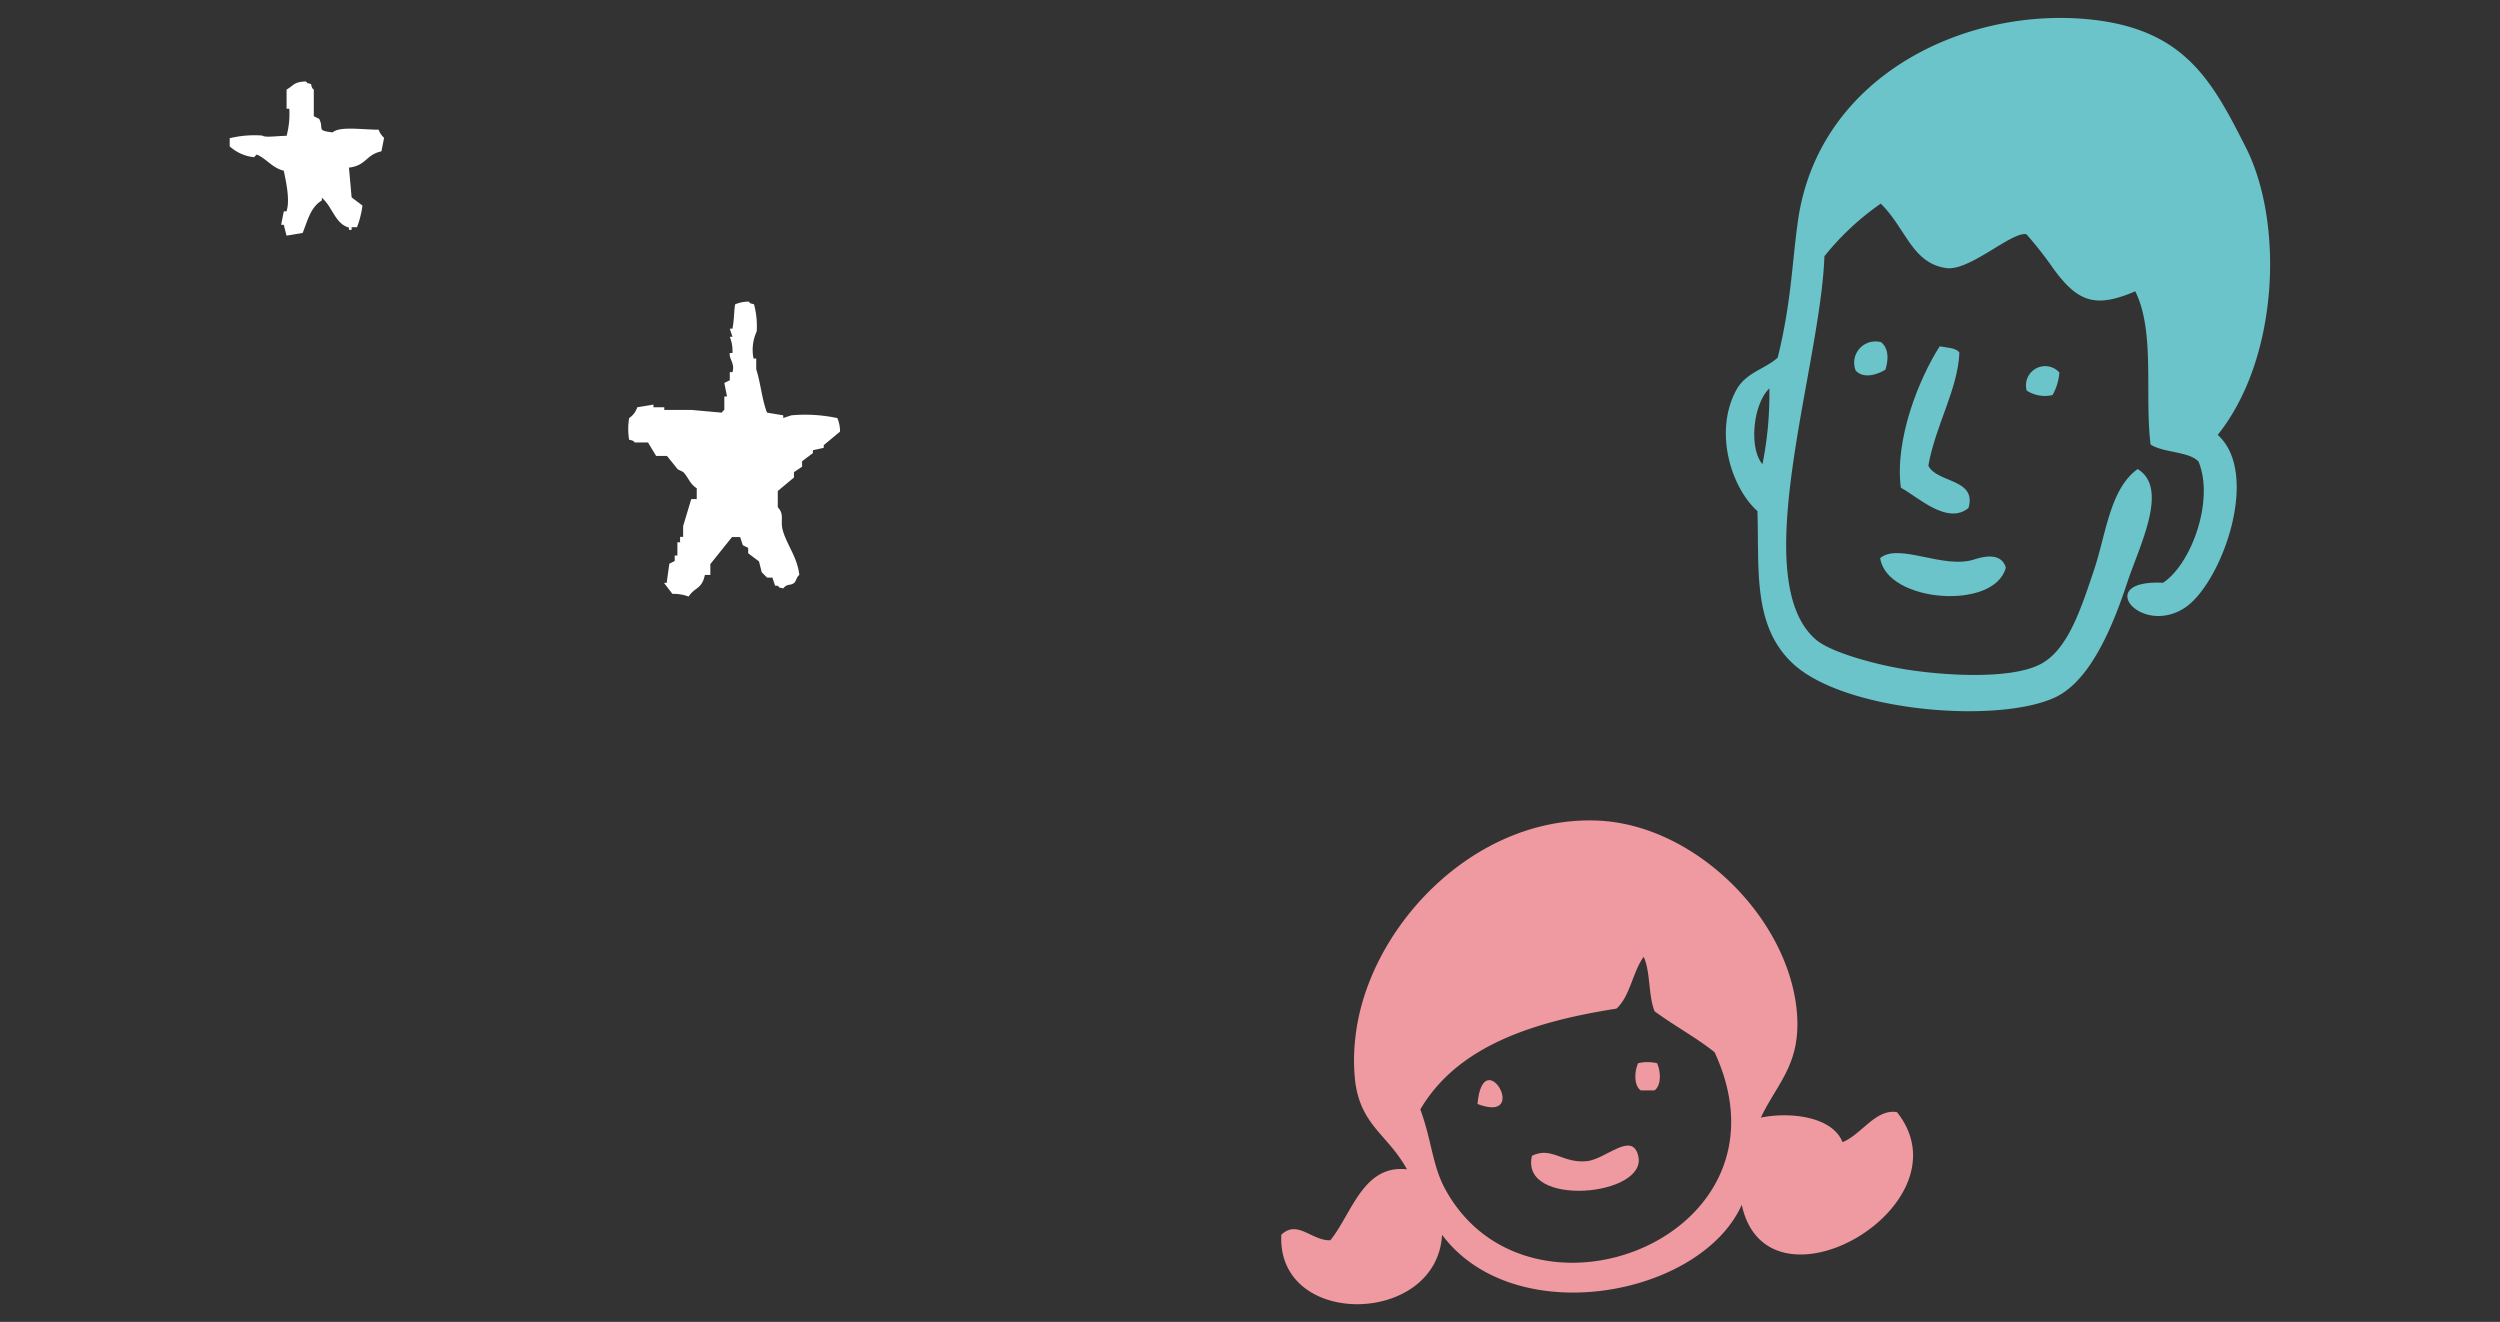
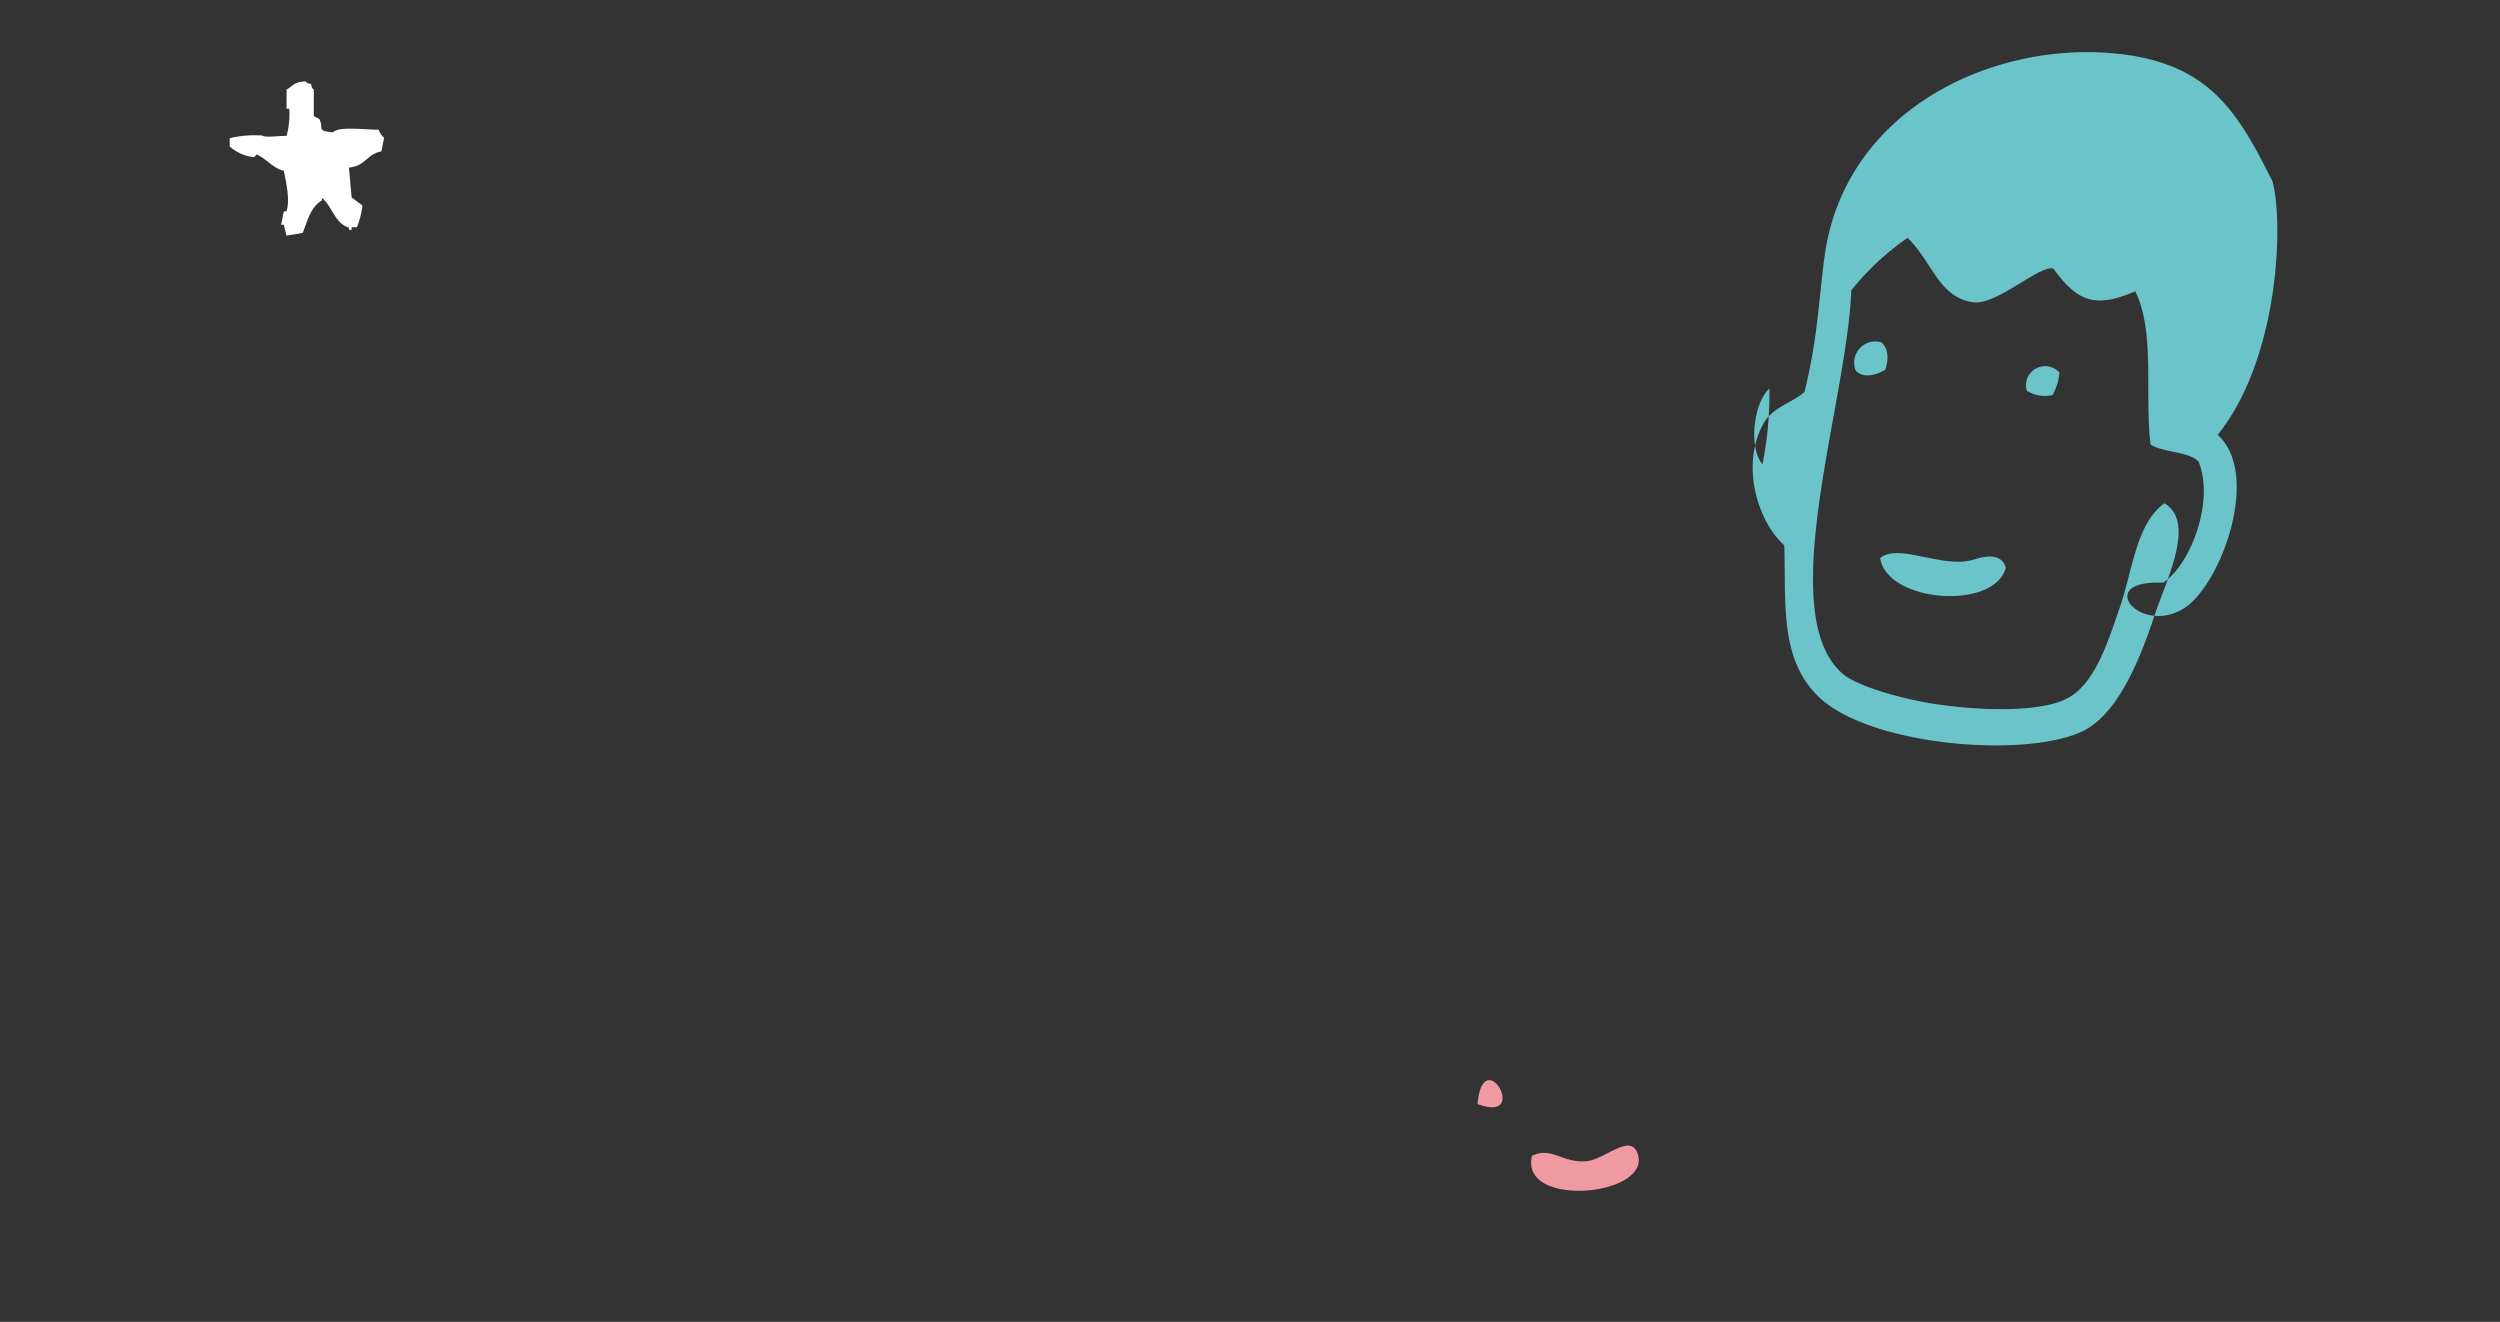
<svg xmlns="http://www.w3.org/2000/svg" viewBox="0 0 261 138">
  <rect x="0" y="0" width="261" height="138" fill="#333333" stroke="none" />
  <defs>
    <style>.cls-1{fill:#fff;}.cls-1,.cls-2,.cls-3{fill-rule:evenodd;}.cls-2{fill:#ef9aa0;}.cls-3{fill:#6ac4ca;}.cls-4{fill:none;}</style>
  </defs>
  <title>illustration_right</title>
  <g id="レイヤー_2" data-name="レイヤー 2">
    <g id="contents">
-       <path class="cls-1" d="M82.62,43.36l-.85.28v-.28l-1.69-.28c-.53-1.33-.67-3.12-1.13-4.52V37.43h-.28A4.59,4.59,0,0,1,79,34.6a8.77,8.77,0,0,0-.28-2.83c-.56-.17-.24,0-.56-.28a3.61,3.61,0,0,0-1.41.28c-.13.71-.09,1.58-.28,2.54h-.28l.28.85h-.28a4,4,0,0,1,.28,1.69h-.28c-.1.64.56,1.07.28,2h-.28v.85l-.57.28.28,1.41h-.28v1.41c-.32.24,0,0-.28.28l-3.11-.28H69.35v-.28H68.22v-.28l-1.69.28a2.14,2.14,0,0,1-.85,1.13,7.08,7.08,0,0,0,0,2.26c.61.11.54.27.56.28h1.41l.85,1.41h1.13L70.76,49l.57.28c.56.58.68,1.25,1.41,1.69v1.13h-.57l-.85,2.82v1.13H71v.56h-.28V58h-.28v.57l-.56.28-.28,2h-.28L70.2,62a4.42,4.42,0,0,1,1.69.28c.65-1,1.38-.74,1.7-2.26h.57V58.89l2.26-2.82h.85l.28.85.56.28v.56l1.13.85.28,1.13.56.56h.56l.28.85h.28c.32.32,0,.12.56.28.47-.55.71-.25,1.13-.56.24-.18.23-.59.56-.85-.2-1.78-1.21-3-1.69-4.52-.37-1.17.2-1.74-.56-2.54V51.26l1.69-1.41v-.56l.85-.57v-.57l1.13-.85V47L86,46.75v-.28l1.7-1.41a3.6,3.6,0,0,0-.28-1.41A16.09,16.09,0,0,0,82.62,43.36Z" />
      <path class="cls-1" d="M27.37,14.15a11,11,0,0,0-3.39.28v.85a4.44,4.44,0,0,0,2.54,1.13l.28-.28c1,.42,1.67,1.44,2.83,1.69.16.88.7,3,.28,4.24h-.28l-.28,1.41h.28l.28,1.13,1.69-.28c.52-1.31.83-2.7,2-3.39v-.28c1.1.91,1.37,2.71,2.83,3.11V24h.28v-.28h.56a9.74,9.74,0,0,0,.57-2.26l-1.13-.85-.28-3.11c1.86-.23,1.73-1.34,3.39-1.7l.28-1.41a2.11,2.11,0,0,1-.57-.85c-1.68,0-4.08-.38-4.8.28-1.78-.2-.86-.38-1.41-1.41l-.56-.28V9.35s-.22-.08-.28-.57c-.56-.17-.24,0-.56-.28-1.29.07-1.21.4-2,.85v2h.28a8.72,8.72,0,0,1-.28,2.83C28.87,14.19,27.69,14.39,27.37,14.15Z" />
-       <path class="cls-2" d="M173,111c.39.86.46,2.34-.28,2.84h-1.42c-.74-.5-.67-2-.28-2.84A4.27,4.27,0,0,1,173,111Z" />
      <path class="cls-2" d="M154.25,115.26c.58-6.55,5.59,2.12,0,0Z" />
      <path class="cls-2" d="M159.94,120.66c2.06-1,3.14.8,5.69.57,2-.18,4.75-3.18,5.4-.57C172.09,124.91,158.61,126.13,159.94,120.66Z" />
-       <path class="cls-2" d="M183.83,116.68c2.82-.6,7.43-.21,8.53,2.56,2-.8,3.46-3.51,5.69-3.13,7.71,9.74-13.56,22-16.21,9.67-4.28,9.58-23.74,13.24-31.29,3.13-.52,9.53-17.27,9.8-16.78,0,1.68-1.62,3.2.66,5.12.57,2.23-2.74,3.41-7.93,8-7.4-2-3.63-4.77-4.52-5.4-9.1a20.07,20.07,0,0,1,0-4.55c1.16-11.36,12.24-23.3,25.31-22.76,10,.42,19.69,9.9,20.76,19.63C188.16,111,185.62,112.92,183.83,116.68ZM168.76,105.3c-8.94,1.4-16.64,4-20.48,10.52,1.17,3.16,1.26,5.83,2.56,8.25,8.65,16.06,37.16,5.17,28.16-14.22-1.95-1.56-4.24-2.78-6.26-4.27-.66-1.62-.42-4.13-1.14-5.69C170.44,101.49,170.19,104,168.76,105.3Z" />
-       <path class="cls-3" d="M231.53,45.4c4.51,4.06.43,15.39-3.36,18-4.63,3.15-9.73-2.91-2.35-2.56,2.95-1.93,5.39-8.62,3.7-12.66-1-1.06-3.68-.91-5-1.77-.64-5.27.49-11.8-1.6-16-4.15,1.79-6,1.14-8.56-2.38a38,38,0,0,0-2.8-3.57c-1.47-.35-5.91,3.84-8.32,3.53-3.62-.46-4.26-4.17-6.89-6.73a27.74,27.74,0,0,0-5.88,5.49c-.41,11.64-8.15,33.68-.92,40,1.54,1.35,6.13,2.58,9.06,3.08,3.92.67,11.49,1.23,14.63-.61,2.73-1.59,4.05-5.8,5.34-9.6s1.67-8.55,4.59-10.65c3.32,2,.18,8-1.09,11.87-1.65,5-4,10.37-7.6,12-6.09,2.77-22.27,1.43-27.49-3.74-4-3.93-3.33-9.68-3.51-15.74-2.69-2.39-4.64-8.26-2.16-12.73,1-1.75,3-2.13,4.27-3.29,1.41-5.66,1.49-9.79,2.1-14.17,2.06-15,17-22.24,29.86-21.2,10.39.84,13.31,6.29,16.89,13.37C238.41,23.09,238,37.32,231.53,45.4ZM184,48.46a36.81,36.81,0,0,0,.72-7.91C183,42.21,182.58,46.82,184,48.46Z" />
-       <path class="cls-3" d="M204.56,36.81c-.15,3.83-2.5,7.59-3.24,11.81.9,1.83,5.09,1.32,4.19,4.42-2.22,1.8-5.26-1.15-7.06-2.12-.66-5,1.86-11.33,4.05-14.76C203.31,36.29,204.25,36.33,204.56,36.81Z" />
+       <path class="cls-3" d="M231.53,45.4c4.51,4.06.43,15.39-3.36,18-4.63,3.15-9.73-2.91-2.35-2.56,2.95-1.93,5.39-8.62,3.7-12.66-1-1.06-3.68-.91-5-1.77-.64-5.27.49-11.8-1.6-16-4.15,1.79-6,1.14-8.56-2.38c-1.47-.35-5.91,3.84-8.32,3.53-3.62-.46-4.26-4.17-6.89-6.73a27.74,27.74,0,0,0-5.88,5.49c-.41,11.64-8.15,33.68-.92,40,1.54,1.35,6.13,2.58,9.06,3.08,3.92.67,11.49,1.23,14.63-.61,2.73-1.59,4.05-5.8,5.34-9.6s1.67-8.55,4.59-10.65c3.32,2,.18,8-1.09,11.87-1.65,5-4,10.37-7.6,12-6.09,2.77-22.27,1.43-27.49-3.74-4-3.93-3.33-9.68-3.51-15.74-2.69-2.39-4.64-8.26-2.16-12.73,1-1.75,3-2.13,4.27-3.29,1.41-5.66,1.49-9.79,2.1-14.17,2.06-15,17-22.24,29.86-21.2,10.39.84,13.31,6.29,16.89,13.37C238.41,23.09,238,37.32,231.53,45.4ZM184,48.46a36.81,36.81,0,0,0,.72-7.91C183,42.21,182.58,46.82,184,48.46Z" />
      <path class="cls-3" d="M215,38.89a5.71,5.71,0,0,1-.71,2.35,3.49,3.49,0,0,1-2.7-.46A2,2,0,0,1,215,38.89Z" />
      <path class="cls-3" d="M196.4,35.73c.67.58.84,1.52.44,2.86-.7.44-2.23,1.05-3.11.09A2.22,2.22,0,0,1,196.4,35.73Z" />
      <path class="cls-3" d="M209.41,59.26c-1.17,4.52-12.45,3.65-13.12-1,2-1.63,6.63,1.22,9.87.13C206.93,58.14,208.93,57.59,209.41,59.26Z" />
      <rect class="cls-4" width="261" height="138" />
    </g>
  </g>
</svg>